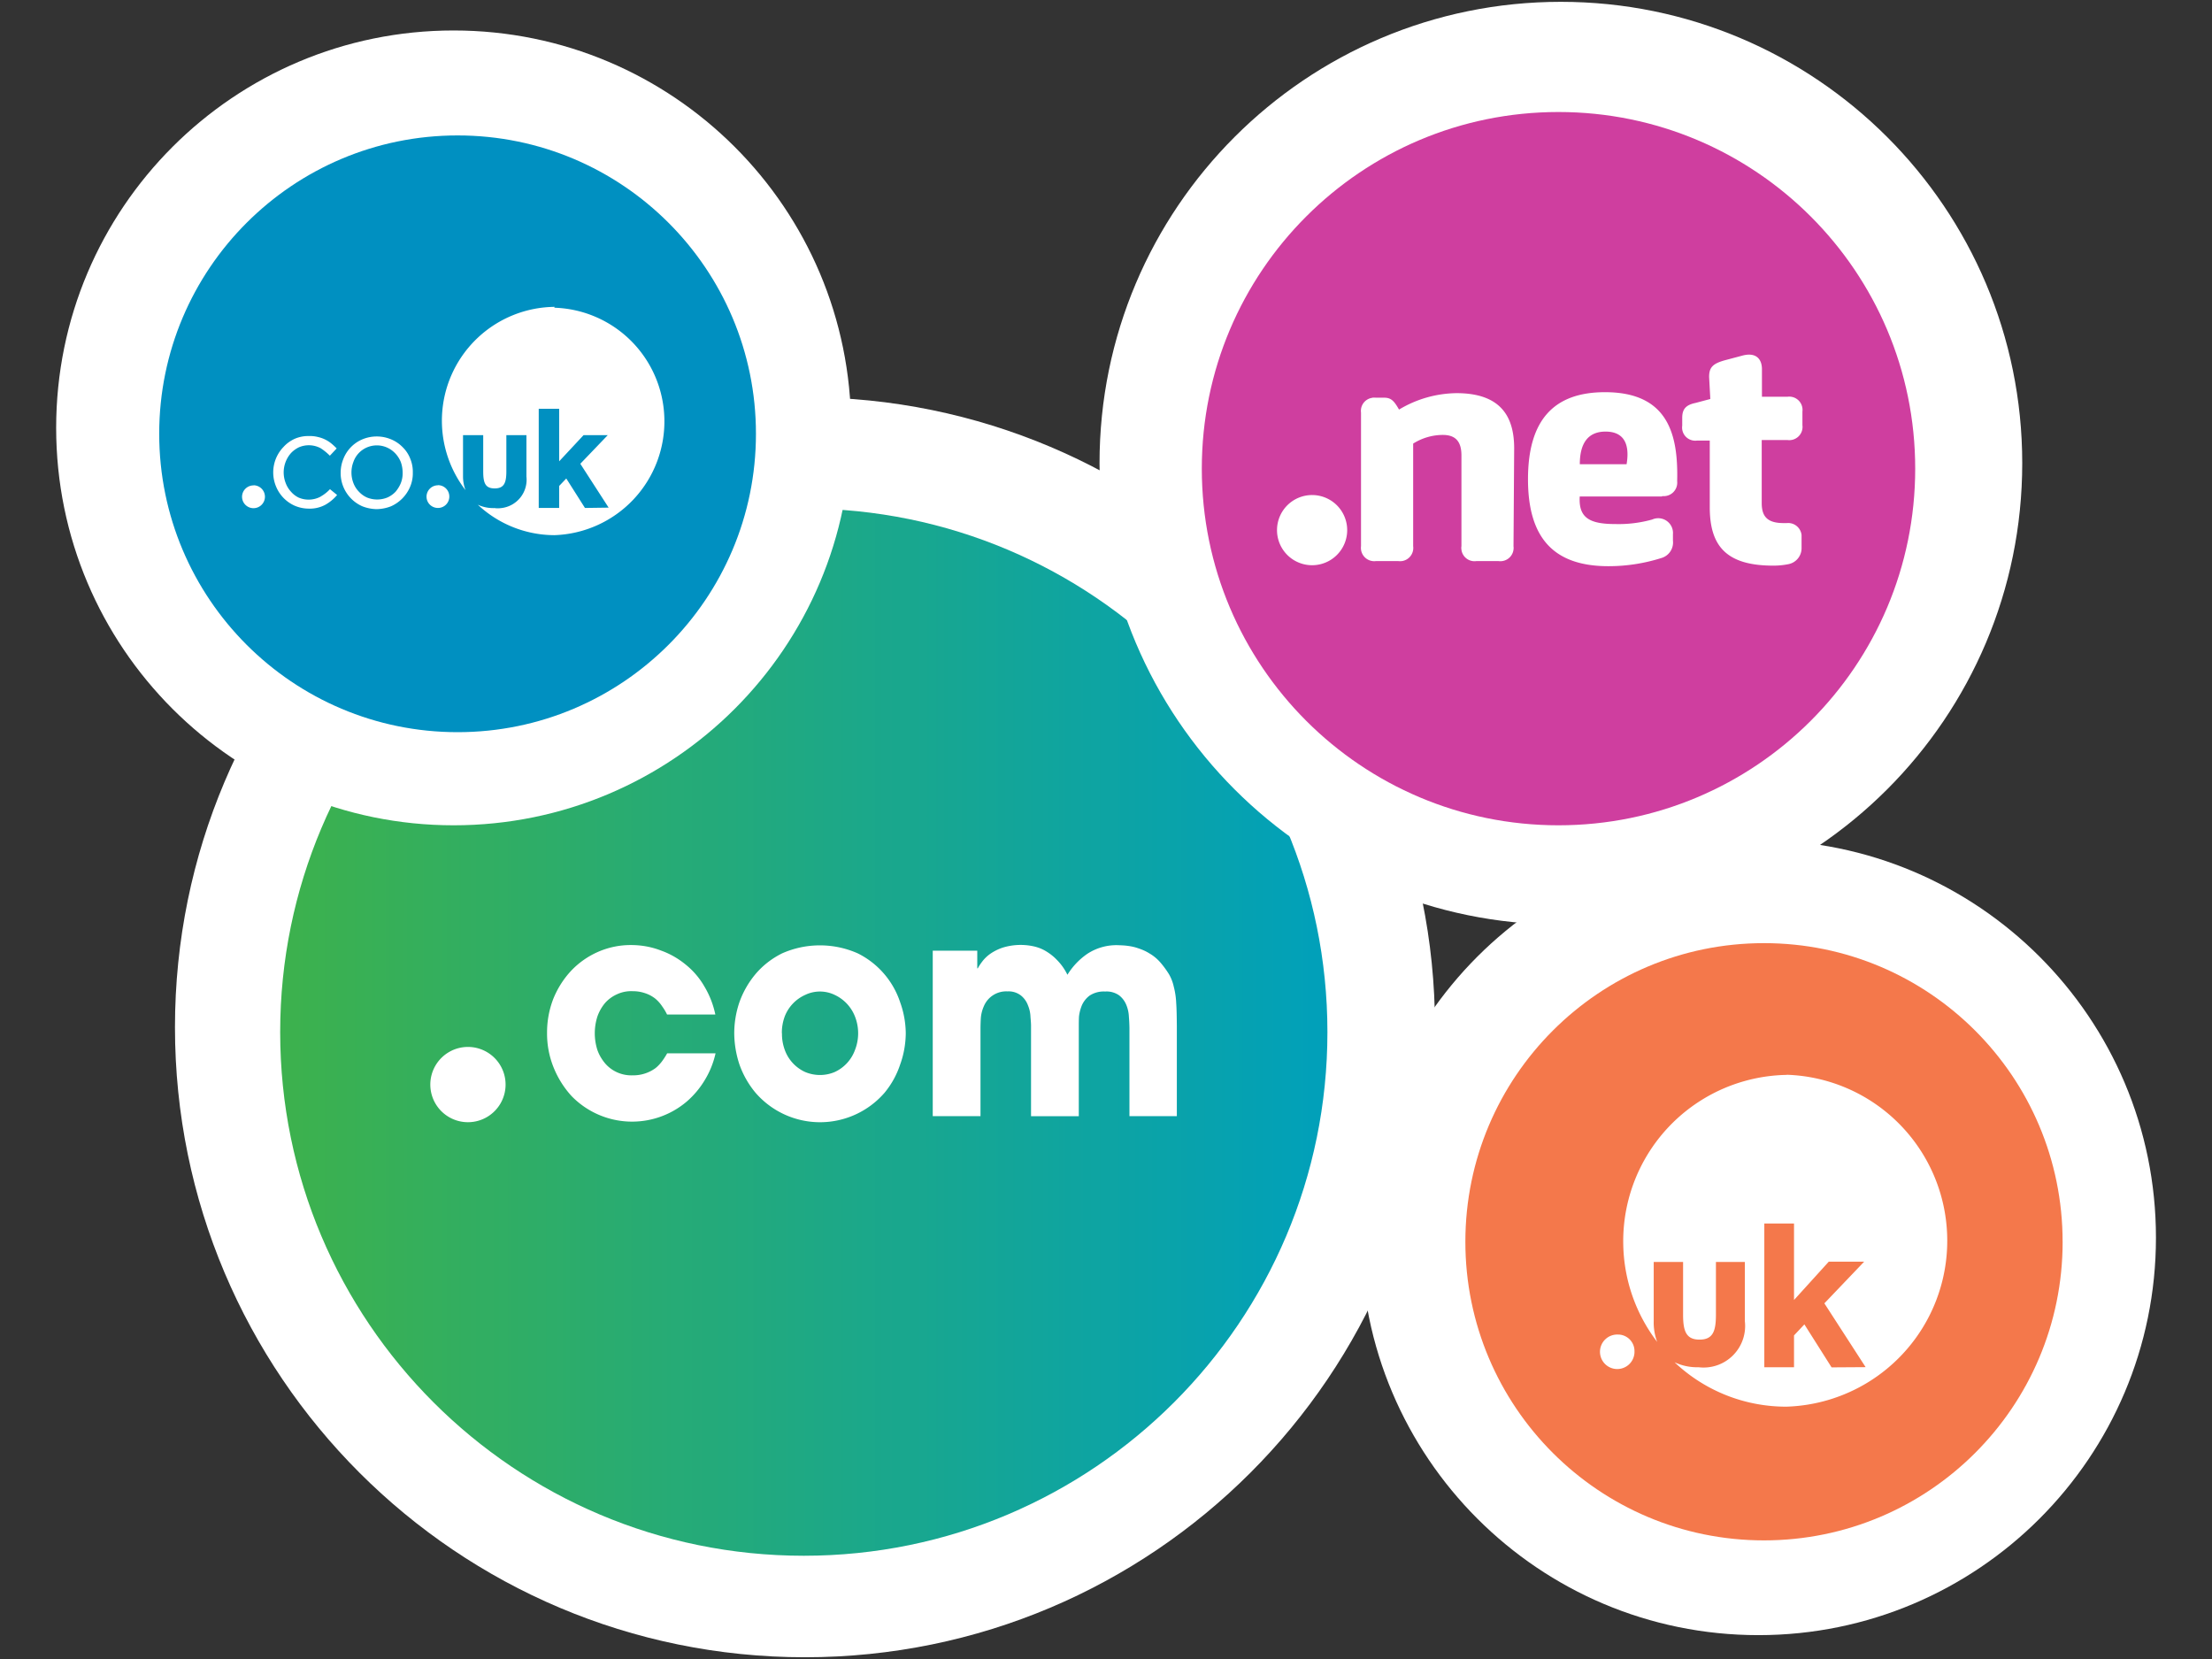
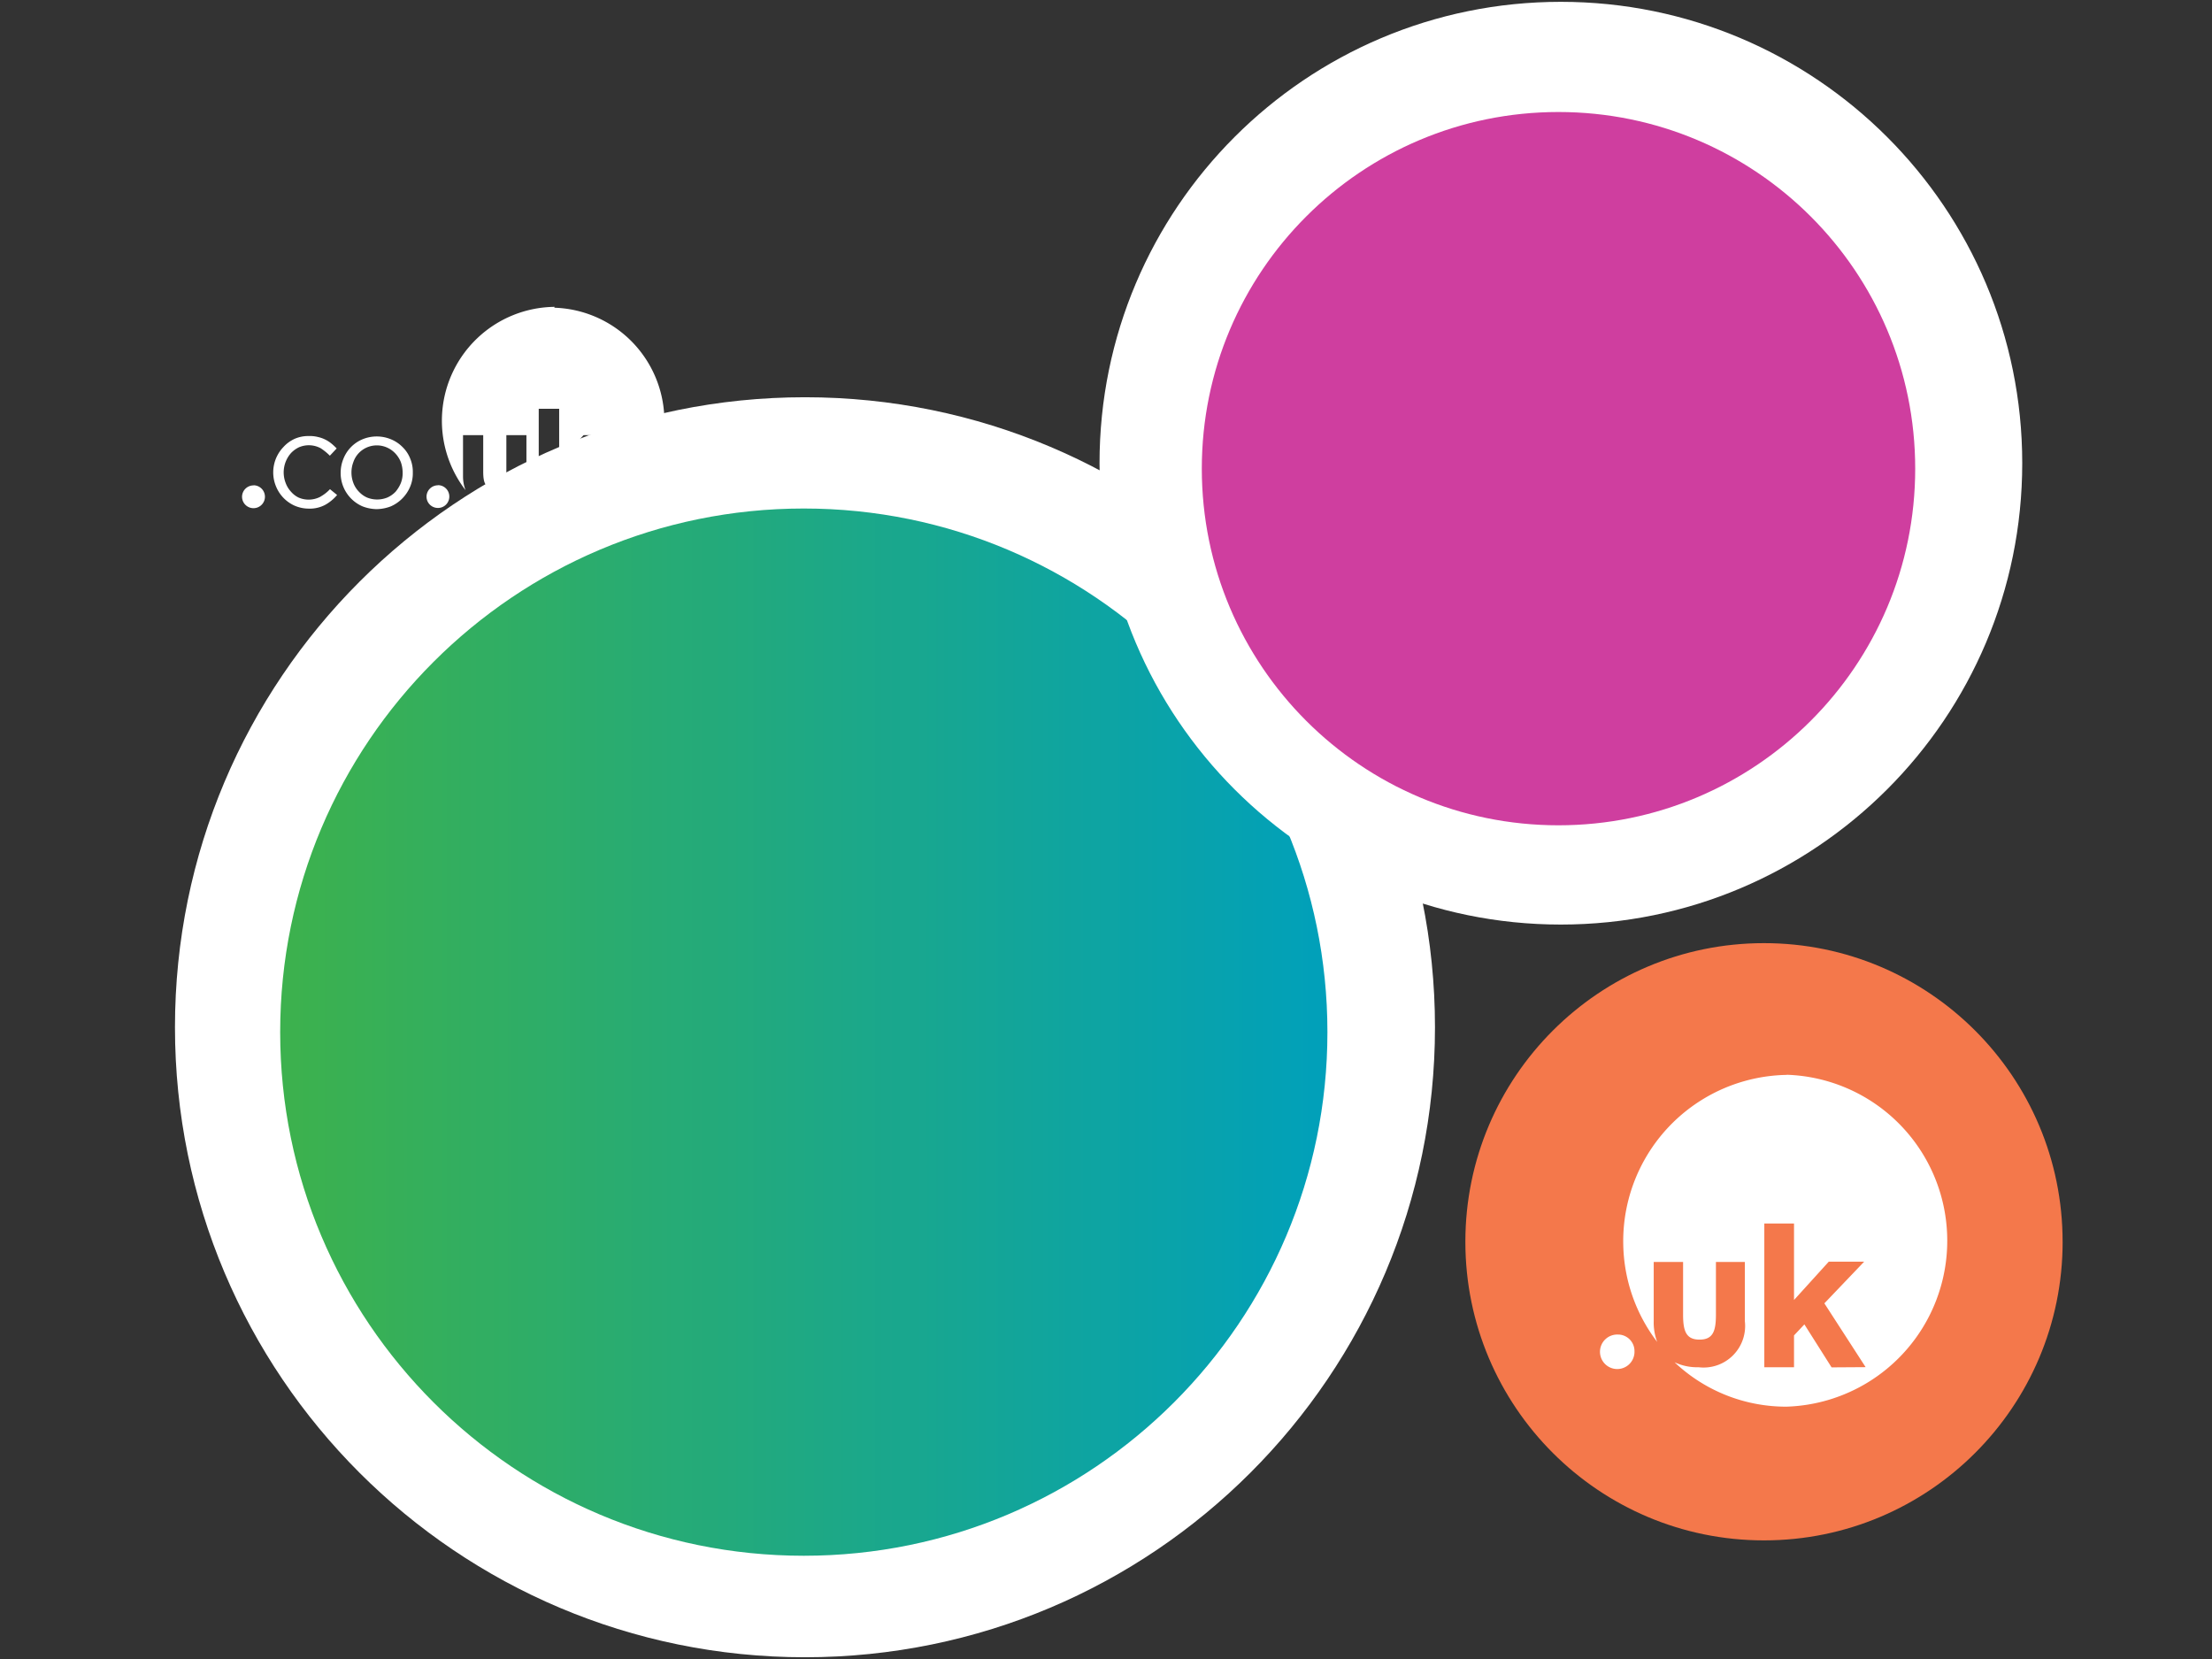
<svg xmlns="http://www.w3.org/2000/svg" width="80" height="60">
  <rect width="100%" height="100%" fill="#333333" stroke="none" />
  <defs>
    <linearGradient id="a" gradientUnits="userSpaceOnUse" x1="-1907.5" y1="87.736" x2="-1906.675" y2="87.736" gradientTransform="translate(87522.423 -3987.835) scale(45.878)">
      <stop offset="0" stop-color="#3cb14e" />
      <stop offset="1" stop-color="#00a0bb" />
    </linearGradient>
  </defs>
  <path d="M51.898 37.152c0 12.582-10.203 22.785-22.785 22.785-12.586 0-22.785-10.203-22.785-22.785 0-12.586 10.2-22.785 22.785-22.785 12.582 0 22.785 10.2 22.785 22.785zm0 0" fill="#fff" />
  <path d="M48.008 37.328c0 10.457-8.48 18.938-18.938 18.938-10.46 0-18.937-8.48-18.937-18.938 0-10.457 8.476-18.937 18.937-18.937 10.457 0 18.938 8.48 18.938 18.937zm0 0" fill="url(#a)" />
-   <path d="M30.781 15.473c0 7.941-6.437 14.375-14.375 14.375-7.941 0-14.375-6.434-14.375-14.375 0-7.938 6.434-14.371 14.375-14.371 7.938 0 14.375 6.433 14.375 14.37zm47.192 29.289c0 7.937-6.438 14.375-14.375 14.375-7.942 0-14.375-6.438-14.375-14.375 0-7.942 6.433-14.375 14.375-14.375 7.937 0 14.375 6.433 14.375 14.375zm0 0" fill="#fff" />
  <path d="M73.137 16.75c0 9.219-7.473 16.688-16.688 16.688s-16.683-7.47-16.683-16.688c0-9.215 7.468-16.684 16.683-16.684s16.688 7.47 16.688 16.684zm0 0" fill="#fff" />
-   <path d="M27.34 15.688c0 5.96-4.832 10.792-10.79 10.792-5.96 0-10.792-4.832-10.792-10.793 0-5.957 4.832-10.789 10.793-10.789 5.957 0 10.789 4.832 10.789 10.79zm0 0" fill="#0090c1" />
-   <path d="M69.266 16.95c0 7.124-5.778 12.898-12.903 12.898-7.125 0-12.898-5.774-12.898-12.899 0-7.125 5.773-12.898 12.898-12.898s12.903 5.773 12.903 12.898zm0 0" fill="#cf3e9f" />
+   <path d="M69.266 16.95c0 7.124-5.778 12.898-12.903 12.898-7.125 0-12.898-5.774-12.898-12.899 0-7.125 5.773-12.898 12.898-12.898s12.903 5.773 12.903 12.898m0 0" fill="#cf3e9f" />
  <path d="M74.598 44.91c0 5.965-4.836 10.8-10.801 10.8s-10.8-4.835-10.8-10.8c0-5.965 4.835-10.8 10.8-10.8 5.965 0 10.8 4.835 10.8 10.8zm0 0" fill="#f4784b" />
-   <path d="M18.285 39.223a1.361 1.361 0 1 1-2.722.004 1.361 1.361 0 0 1 2.722-.004zm7.594-1.129a3.17 3.17 0 0 1-.383.957 3.198 3.198 0 0 1-.66.789 3.053 3.053 0 0 1-4.168-.203 3.43 3.43 0 0 1-.645-1.028 3.263 3.263 0 0 1-.238-1.25 3.36 3.36 0 0 1 .227-1.238c.152-.375.37-.719.644-1.012.274-.289.602-.52.965-.68.379-.167.79-.253 1.203-.25.367 0 .73.063 1.074.196.332.117.637.293.907.516.27.218.5.488.672.789.187.312.32.656.394 1.011h-1.746a1.974 1.974 0 0 0-.18-.3 1.26 1.26 0 0 0-.246-.274 1.182 1.182 0 0 0-.351-.191 1.351 1.351 0 0 0-.465-.078 1.208 1.208 0 0 0-.563.109 1.27 1.27 0 0 0-.433.313 1.567 1.567 0 0 0-.282.496 1.99 1.99 0 0 0 0 1.207c.063.18.16.343.282.488.25.289.617.445 1 .43a1.362 1.362 0 0 0 .816-.258c.094-.074.176-.164.246-.258a2.64 2.64 0 0 0 .18-.281zm2.402-.723c-.004.207.032.41.102.602a1.4 1.4 0 0 0 .742.8c.34.141.723.141 1.059 0a1.401 1.401 0 0 0 .738-.8c.152-.387.152-.82 0-1.207a1.44 1.44 0 0 0-.738-.786 1.226 1.226 0 0 0-1.059 0 1.414 1.414 0 0 0-.746.786c-.07.195-.106.398-.102.605h.004zm-1.726 0c0-.379.062-.754.183-1.113a3.32 3.32 0 0 1 .582-1.024c.266-.316.594-.57.965-.754a3.377 3.377 0 0 1 2.738 0 3.036 3.036 0 0 1 1.535 1.777c.13.36.196.735.2 1.114-.004.383-.07.762-.2 1.121a3.152 3.152 0 0 1-.566 1.028 3.087 3.087 0 0 1-4.668 0 3.326 3.326 0 0 1-.582-1.024 3.672 3.672 0 0 1-.187-1.125zm7.179-2.988h1.61v.637h.02a1.72 1.72 0 0 1 .156-.239c.078-.105.171-.195.277-.273.144-.102.3-.18.465-.235a2.201 2.201 0 0 1 1.09-.054c.156.031.308.086.445.164.156.09.3.199.426.332.156.156.285.34.382.539.184-.3.43-.559.72-.758a1.92 1.92 0 0 1 1.109-.312c.113.004.226.007.34.023.132.016.261.043.382.086.145.047.282.105.407.184.144.082.273.187.386.312.117.133.223.277.32.43.083.14.145.297.18.457.051.195.082.398.09.601.016.223.02.5.023.832v3.258h-1.714v-3.18a5.58 5.58 0 0 0-.02-.414 1.247 1.247 0 0 0-.094-.43.835.835 0 0 0-.257-.343.786.786 0 0 0-.508-.14.926.926 0 0 0-.563.148.893.893 0 0 0-.277.347 1.51 1.51 0 0 0-.106.41c-.007.137-.007.25-.007.333v3.27h-1.727v-3.263c0-.082-.008-.187-.02-.324a1.179 1.179 0 0 0-.09-.418.82.82 0 0 0-.25-.355.725.725 0 0 0-.492-.153.875.875 0 0 0-.851.528c-.063.14-.102.289-.113.441a7.51 7.51 0 0 0-.012.356v3.187h-1.727v-5.984zm14.989-15.207a1.269 1.269 0 1 1-2.538-.006 1.269 1.269 0 0 1 2.538.006zm6.015.578a.48.48 0 0 1-.539.539h-.808a.476.476 0 0 1-.536-.41v-.004a.336.336 0 0 1 0-.125v-3.281c0-.438-.156-.743-.671-.743-.38 0-.754.11-1.075.313v3.71a.48.48 0 0 1-.41.54h-.004a.668.668 0 0 1-.125 0h-.812a.482.482 0 0 1-.535-.54v-4.831a.476.476 0 0 1 .41-.535l.004-.004a.668.668 0 0 1 .125 0h.3c.258 0 .364.129.536.43a4.12 4.12 0 0 1 2.078-.594c1.613 0 2.086.86 2.086 1.996l-.024 3.539zm5.367-1.797h-2.972c-.047.777.363.996 1.289.996.45.012.898-.043 1.332-.164a.534.534 0 0 1 .75.535v.227a.585.585 0 0 1-.426.633 6.324 6.324 0 0 1-1.906.293c-1.965 0-2.91-1.004-2.91-3.145 0-2.145.937-3.148 2.785-3.148 2.297 0 2.652 1.546 2.61 3.222a.487.487 0 0 1-.536.535zm-2.964-1.168h1.687c.11-.652-.039-1.18-.762-1.18-.64 0-.93.43-.93 1.18h.005zm4.672-3.168c0-.344.148-.476.578-.594l.617-.164c.496-.136.715.117.715.489v.996h.93a.48.48 0 0 1 .534.539v.488a.48.48 0 0 1-.539.54h-.933v2.276c0 .465.18.727.789.727h.117a.487.487 0 0 1 .535.434v.46a.588.588 0 0 1-.488.594 2.73 2.73 0 0 1-.535.051c-1.7 0-2.297-.71-2.297-2.113v-2.41h-.461a.476.476 0 0 1-.535-.54v-.285c0-.308.129-.464.476-.535l.54-.144-.044-.809zm0 0" fill="#fff" />
  <path d="M58.52 48.266a.624.624 0 1 0 .593.652v-.027a.598.598 0 0 0-.566-.625h-.027m7.722 1.187l-.984-1.555-.375.399v1.152h-1.074V44.25h1.074v2.766l1.258-1.387h1.28l-1.44 1.508 1.492 2.308-1.23.008zm-1.62-10.578a6.014 6.014 0 0 0-5.915 6.117 5.974 5.974 0 0 0 1.227 3.54c-.09-.243-.133-.5-.125-.759v-2.132h1.062v1.906c0 .594.11.902.594.902.488 0 .594-.308.594-.902V45.64h1.046v2.144a1.502 1.502 0 0 1-1.675 1.664 1.912 1.912 0 0 1-.867-.18 5.865 5.865 0 0 0 4.046 1.606 6.002 6.002 0 0 0 5.813-6.188 6.002 6.002 0 0 0-5.813-5.816zM11.598 17.96a.92.92 0 0 1-.797.036.856.856 0 0 1-.274-.21.952.952 0 0 1-.195-.317 1.056 1.056 0 0 1 .195-1.086.988.988 0 0 1 .286-.207.908.908 0 0 1 .785.035c.12.078.23.168.332.27l.246-.262a1.996 1.996 0 0 0-.188-.176 1.165 1.165 0 0 0-.488-.238 1.186 1.186 0 0 0-.332-.035 1.222 1.222 0 0 0-.512.101c-.152.07-.289.168-.402.293a1.324 1.324 0 0 0-.274 1.422 1.3 1.3 0 0 0 .676.703c.164.07.336.106.512.106.207.007.41-.04.594-.137a1.57 1.57 0 0 0 .43-.356l-.258-.21a1.39 1.39 0 0 1-.336.265m2.964-.863a.97.97 0 0 1-.066.379c-.047.113-.11.215-.187.308a.936.936 0 0 1-.297.211.977.977 0 0 1-.742 0 .904.904 0 0 1-.29-.21.908.908 0 0 1-.199-.313 1.072 1.072 0 0 1 0-.762.888.888 0 0 1 .477-.52.91.91 0 0 1 .742 0c.227.102.402.29.496.524.043.121.066.254.066.383zm0-.922a1.256 1.256 0 0 0-.414-.281 1.346 1.346 0 0 0-1.046 0 1.266 1.266 0 0 0-.684.707c-.066.16-.098.332-.098.504a1.312 1.312 0 0 0 .781 1.207c.165.066.34.101.52.105.18-.004.36-.039.524-.105a1.34 1.34 0 0 0 .69-.711c.067-.16.099-.332.095-.508a1.242 1.242 0 0 0-.094-.504 1.179 1.179 0 0 0-.274-.414zm-5.39 1.383a.415.415 0 0 0-.418.398v.012a.413.413 0 0 0 .828 0 .415.415 0 0 0-.406-.414h-.004m6.672 0a.415.415 0 0 0-.418.398v.012c0 .227.183.41.414.41a.41.41 0 0 0 .41-.41.41.41 0 0 0-.402-.414h-.004m5.312.824l-.676-1.066-.257.27v.796h-.739v-3.586h.739v1.899l.882-.946h.875l-.992 1.035 1.024 1.586zm-1.097-7.273a4.118 4.118 0 0 0-3.223 6.629 1.408 1.408 0 0 1-.09-.493v-1.496h.73v1.305c0 .418.07.621.415.621.343 0 .422-.207.422-.617v-1.309h.726v1.496a1.032 1.032 0 0 1-.906 1.141h-.004a.866.866 0 0 1-.246 0 1.329 1.329 0 0 1-.602-.121 4.068 4.068 0 0 0 2.766 1.101 4.116 4.116 0 0 0 3.98-4.246 4.108 4.108 0 0 0-3.98-3.98zm0 0" fill-rule="evenodd" fill="#fff" />
</svg>